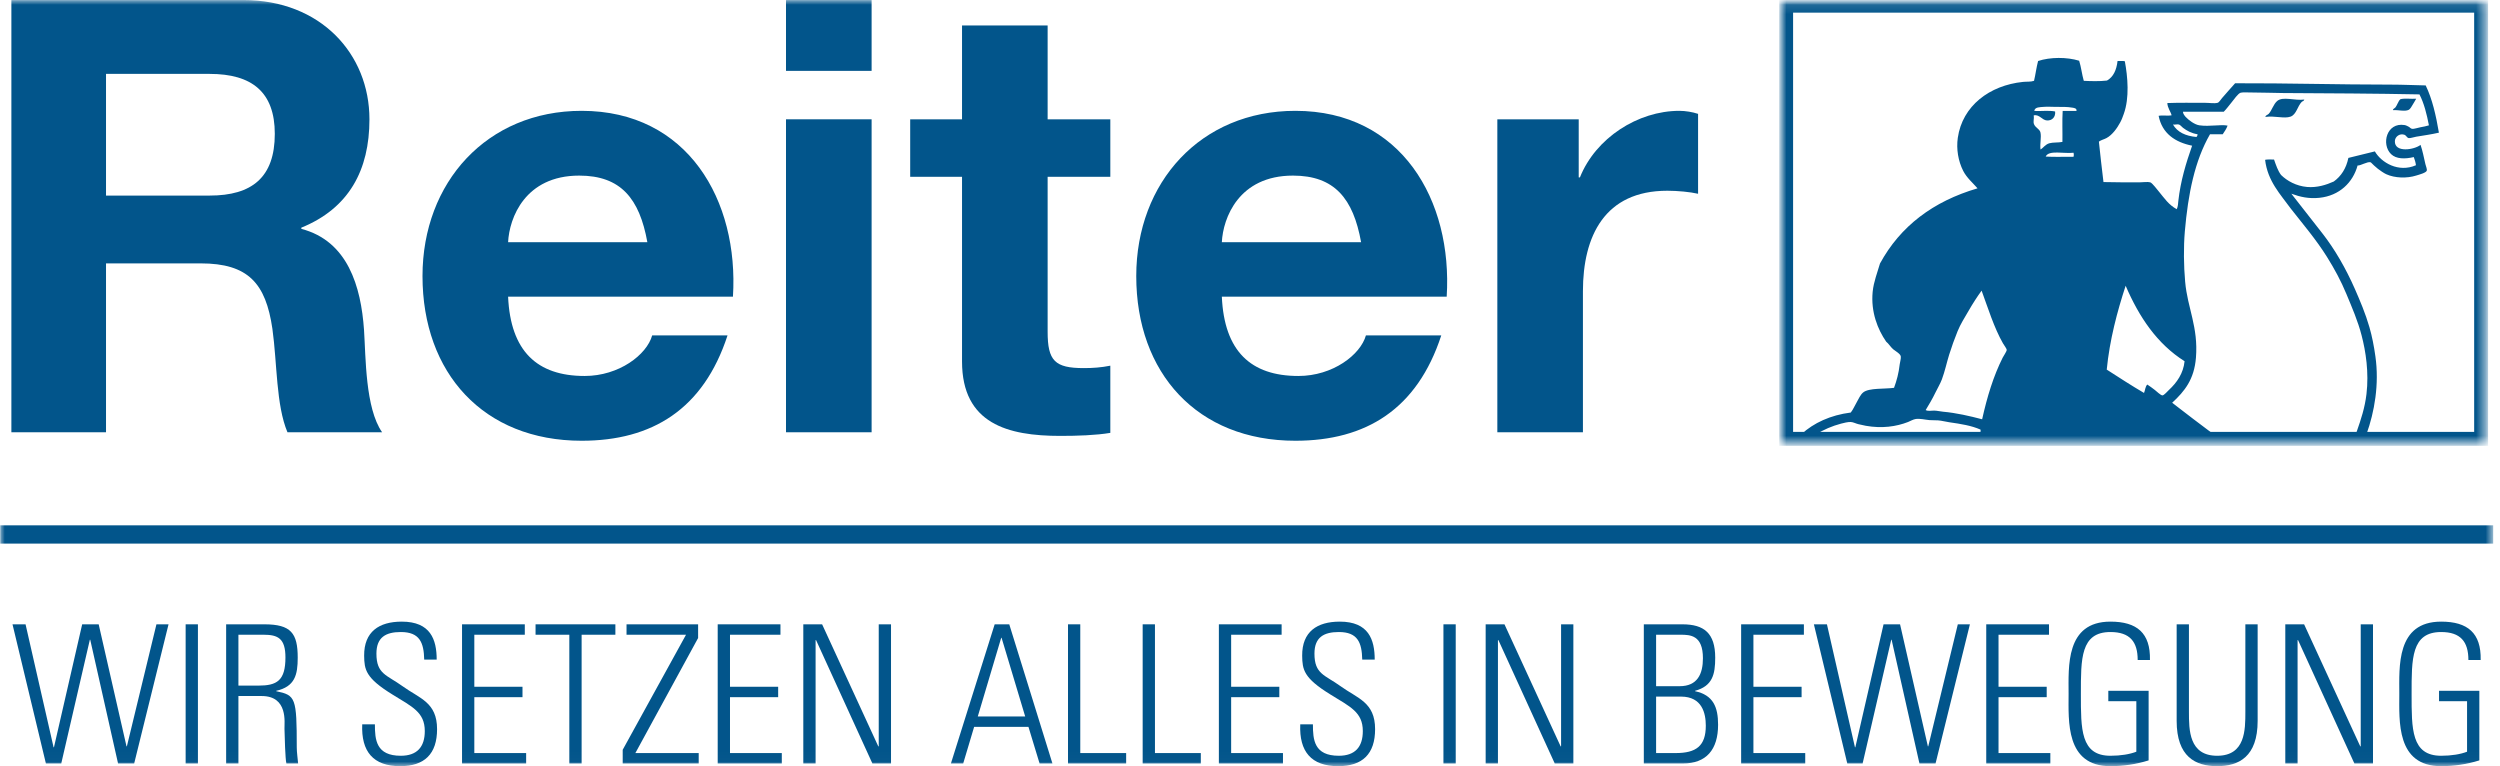
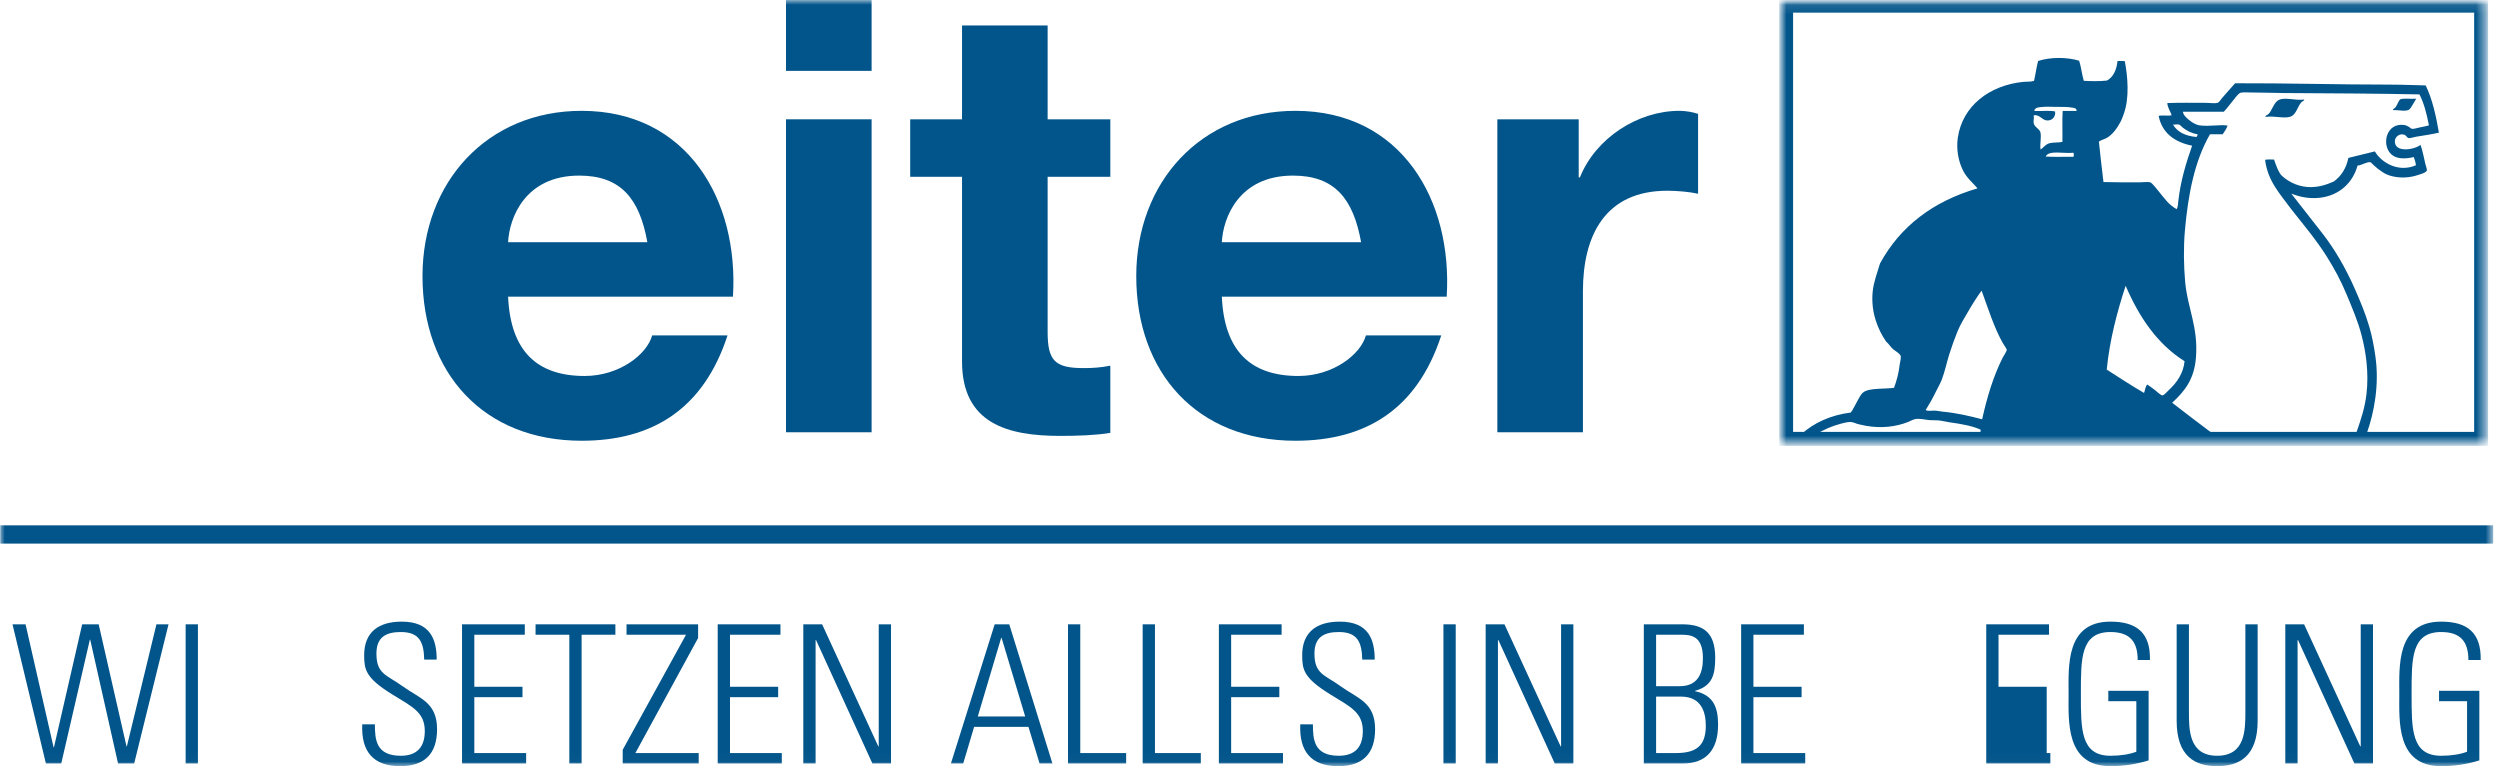
<svg xmlns="http://www.w3.org/2000/svg" width="261" height="80" viewBox="0 0 261 80" fill="none">
  <g clip-path="url(#clip0_41_139)">
    <mask id="mask0_41_139" style="mask-type:luminance" maskUnits="userSpaceOnUse" x="-1" y="0" width="262" height="80">
      <path d="M260.265 0H-0V79.983H260.265V0Z" fill="white" />
    </mask>
    <g mask="url(#mask0_41_139)">
      <path d="M8.579 65.179H10.302L13.207 77.916H13.247L16.332 65.179H17.595L14.008 79.706H12.325L9.42 66.789H9.38L6.395 79.706H4.792L1.306 65.179H2.668L5.593 78.016H5.634L8.579 65.179Z" fill="#02558B" />
      <path d="M20.663 65.179H19.381V79.706H20.663V65.179Z" fill="#02558B" />
-       <path d="M24.891 71.578H26.975C28.898 71.578 29.8 71.075 29.8 68.64C29.8 66.648 29.019 66.266 27.516 66.266H24.891V71.578ZM24.891 72.665V79.706H23.609V65.179H27.596C30.381 65.179 31.082 66.105 31.082 68.661C31.082 70.471 30.782 71.678 28.838 72.121V72.161C30.862 72.583 30.982 72.825 30.982 78.016C30.982 78.579 31.082 79.143 31.123 79.706H29.9C29.78 79.284 29.72 76.87 29.7 76.085C29.68 75.461 30.101 72.665 27.316 72.665H24.891Z" fill="#02558B" />
      <path d="M44.288 68.861C44.248 67.071 43.807 65.984 41.844 65.984C40.281 65.984 39.299 66.528 39.299 68.238C39.299 70.391 40.381 70.451 42.024 71.638C43.807 72.926 45.63 73.308 45.63 76.125C45.63 78.721 44.308 79.988 41.783 79.988C38.958 79.988 37.697 78.459 37.816 75.622H39.139C39.139 77.232 39.259 78.901 41.844 78.901C43.526 78.901 44.348 77.996 44.348 76.326C44.348 74.355 43.046 73.791 40.962 72.503C38.157 70.773 38.037 69.908 38.017 68.459C37.997 65.944 39.579 64.898 41.944 64.898C44.949 64.898 45.59 66.769 45.59 68.861H44.288Z" fill="#02558B" />
      <path d="M54.789 65.179V66.266H49.519V71.698H54.548V72.785H49.519V78.62H54.929V79.706H48.237V65.179H54.789Z" fill="#02558B" />
      <path d="M59.438 66.266H55.912V65.179H64.246V66.266H60.721V79.706H59.438V66.266Z" fill="#02558B" />
      <path d="M72.883 65.179V66.608L66.332 78.62H72.944V79.706H65.01V78.278L71.621 66.266H65.41V65.179H72.883Z" fill="#02558B" />
      <path d="M81.48 65.179V66.266H76.211V71.698H81.24V72.785H76.211V78.62H81.62V79.706H74.928V65.179H81.48Z" fill="#02558B" />
      <path d="M83.865 79.706V65.179H85.829L91.7 77.936L91.74 77.895V65.179H93.022V79.706H91.078L85.188 66.809L85.148 66.85V79.706H83.865Z" fill="#02558B" />
      <path d="M107.029 74.797L104.565 66.588H104.525L102.081 74.797H107.029ZM105.367 65.179L109.874 79.706H108.532L107.37 75.884H101.7L100.558 79.706H99.275L103.844 65.179H105.367Z" fill="#02558B" />
      <path d="M111.499 79.706V65.179H112.781V78.62H117.57V79.706H111.499Z" fill="#02558B" />
      <path d="M119.294 79.706V65.179H120.577V78.62H125.365V79.706H119.294Z" fill="#02558B" />
      <path d="M133.801 65.179V66.266H128.532V71.698H133.561V72.785H128.532V78.62H133.942V79.706H127.25V65.179H133.801Z" fill="#02558B" />
      <path d="M142.218 68.861C142.178 67.071 141.737 65.984 139.774 65.984C138.211 65.984 137.229 66.528 137.229 68.238C137.229 70.391 138.311 70.451 139.954 71.638C141.737 72.926 143.56 73.308 143.56 76.125C143.56 78.721 142.238 79.988 139.713 79.988C136.888 79.988 135.626 78.459 135.746 75.622H137.068C137.068 77.232 137.189 78.901 139.774 78.901C141.456 78.901 142.278 77.996 142.278 76.326C142.278 74.355 140.976 73.791 138.892 72.503C136.087 70.773 135.967 69.908 135.947 68.459C135.927 65.944 137.509 64.898 139.874 64.898C142.879 64.898 143.52 66.769 143.52 68.861H142.218Z" fill="#02558B" />
      <path d="M151.977 65.179H150.695V79.706H151.977V65.179Z" fill="#02558B" />
      <path d="M155.103 79.706V65.179H157.067L162.937 77.936L162.977 77.895V65.179H164.259V79.706H162.316L156.425 66.809L156.385 66.85V79.706H155.103Z" fill="#02558B" />
      <path d="M172.897 78.62H174.941C177.064 78.62 178.086 77.895 178.086 75.763C178.086 74.475 177.705 72.725 175.501 72.725H172.897V78.62ZM175.361 71.638C177.205 71.638 177.786 70.371 177.786 68.721C177.786 66.306 176.464 66.266 175.441 66.266H172.897V71.638H175.361ZM171.615 79.706V65.179H175.642C177.906 65.179 179.068 66.105 179.068 68.661C179.068 70.411 178.788 71.618 176.964 72.121V72.161C178.868 72.564 179.368 73.831 179.368 75.662C179.368 78.278 178.126 79.706 175.702 79.706H171.615Z" fill="#02558B" />
      <path d="M188.326 65.179V66.266H183.057V71.698H188.086V72.785H183.057V78.62H188.466V79.706H181.775V65.179H188.326Z" fill="#02558B" />
-       <path d="M196.643 65.179H198.366L201.27 77.916H201.31L204.396 65.179H205.658L202.072 79.706H200.389L197.484 66.789H197.444L194.458 79.706H192.856L189.37 65.179H190.732L193.657 78.016H193.697L196.643 65.179Z" fill="#02558B" />
-       <path d="M213.916 65.179V66.266H208.646V71.698H213.675V72.785H208.646V78.62H214.056V79.706H207.364V65.179H213.916Z" fill="#02558B" />
+       <path d="M213.916 65.179V66.266H208.646V71.698H213.675V72.785V78.62H214.056V79.706H207.364V65.179H213.916Z" fill="#02558B" />
      <path d="M223.034 73.207H220.108V72.121H224.316V79.384C223.034 79.787 221.691 79.988 220.329 79.988C215.621 79.988 215.961 75.26 215.961 72.443C215.961 69.626 215.621 64.898 220.329 64.898C223.094 64.898 224.516 66.085 224.456 68.901H223.174C223.174 66.99 222.352 65.984 220.329 65.984C217.203 65.984 217.244 68.781 217.244 72.443C217.244 76.105 217.203 78.901 220.329 78.901C221.431 78.901 222.352 78.741 223.034 78.479V73.207Z" fill="#02558B" />
      <path d="M228.525 74.314C228.525 76.205 228.525 78.901 231.471 78.901C234.416 78.901 234.416 76.205 234.416 74.314V65.179H235.698V75.26C235.698 79.002 233.734 79.988 231.471 79.988C229.206 79.988 227.243 79.002 227.243 75.26V65.179H228.525V74.314Z" fill="#02558B" />
      <path d="M238.585 79.706V65.179H240.549L246.419 77.936L246.459 77.895V65.179H247.741V79.706H245.798L239.908 66.809L239.867 66.85V79.706H238.585Z" fill="#02558B" />
      <path d="M257.561 73.207H254.635V72.121H258.843V79.384C257.561 79.787 256.218 79.988 254.856 79.988C250.148 79.988 250.488 75.26 250.488 72.443C250.488 69.626 250.148 64.898 254.856 64.898C257.621 64.898 259.043 66.085 258.983 68.901H257.701C257.701 66.99 256.88 65.984 254.856 65.984C251.731 65.984 251.771 68.781 251.771 72.443C251.771 76.105 251.731 78.901 254.856 78.901C255.957 78.901 256.88 78.741 257.561 78.479V73.207Z" fill="#02558B" />
-       <path d="M11.068 20.418H21.893C26.298 20.418 28.689 18.522 28.689 13.972C28.689 9.611 26.298 7.715 21.893 7.715H11.068V20.418ZM1.188 0.005H25.417C33.472 0.005 38.57 5.63 38.57 12.455C38.57 17.764 36.43 21.745 31.459 23.768V23.894C36.304 25.158 37.689 29.898 38.004 34.449C38.192 37.292 38.13 42.601 39.892 45.129H30.011C28.815 42.285 28.941 37.924 28.438 34.322C27.746 29.582 25.921 27.497 20.949 27.497H11.068V45.129H1.188V0.005Z" fill="#02558B" />
      <path d="M67.584 25.285C66.765 20.734 64.814 18.333 60.472 18.333C54.808 18.333 53.172 22.757 53.046 25.285H67.584ZM53.046 30.973C53.298 36.661 56.067 39.252 61.038 39.252C64.626 39.252 67.521 37.04 68.087 35.017H75.954C73.436 42.727 68.087 46.014 60.724 46.014C50.466 46.014 44.109 38.935 44.109 28.824C44.109 19.028 50.844 11.571 60.724 11.571C71.8 11.571 77.149 20.924 76.52 30.973H53.046Z" fill="#02558B" />
      <path d="M82.059 12.455H90.996V45.129H82.059V12.455ZM90.996 7.399H82.059V0.005H90.996V7.399Z" fill="#02558B" />
      <path d="M109.373 12.455H115.918V18.459H109.373V34.638C109.373 37.671 110.128 38.43 113.149 38.43C114.093 38.43 114.974 38.366 115.918 38.177V45.192C114.408 45.445 112.457 45.508 110.694 45.508C105.219 45.508 100.436 44.244 100.436 37.735V18.459H95.024V12.455H100.436V2.66H109.373V12.455Z" fill="#02558B" />
      <path d="M142.098 25.285C141.28 20.734 139.329 18.333 134.987 18.333C129.323 18.333 127.686 22.757 127.56 25.285H142.098ZM127.56 30.973C127.812 36.661 130.582 39.252 135.553 39.252C139.141 39.252 142.035 37.04 142.602 35.017H150.468C147.951 42.727 142.602 46.014 135.238 46.014C124.98 46.014 118.625 38.935 118.625 28.824C118.625 19.028 125.358 11.571 135.238 11.571C146.315 11.571 151.664 20.924 151.035 30.973H127.56Z" fill="#02558B" />
      <path d="M156.322 12.455H164.818V18.522H164.944C166.581 14.415 170.986 11.571 175.328 11.571C175.958 11.571 176.713 11.697 177.279 11.887V20.229C176.461 20.039 175.14 19.913 174.069 19.913C167.524 19.913 165.258 24.652 165.258 30.404V45.129H156.322V12.455Z" fill="#02558B" />
      <mask id="mask1_41_139" style="mask-type:luminance" maskUnits="userSpaceOnUse" x="186" y="0" width="74" height="47">
        <path d="M259.494 0.122H186.005V46.287H259.494V0.122Z" fill="white" />
      </mask>
      <g mask="url(#mask1_41_139)">
        <path d="M187.199 45.089H258.303V1.32H187.199V45.089ZM259.757 46.548H185.745V-0.139H259.757V46.548Z" fill="#02558B" />
      </g>
      <path fill-rule="evenodd" clip-rule="evenodd" d="M209.079 37.342C209.199 37.103 209.502 36.696 209.502 36.521C209.499 36.397 209.22 36.035 209.106 35.838C208.171 34.196 207.548 32.158 206.88 30.343C206.416 30.977 205.941 31.716 205.525 32.441C205.113 33.157 204.668 33.842 204.367 34.593C204.048 35.384 203.752 36.194 203.492 37.03C203.232 37.874 203.05 38.753 202.732 39.61C202.564 40.057 202.278 40.529 202.052 40.998C201.733 41.662 201.37 42.262 201.039 42.812C201.321 42.956 201.633 42.857 201.945 42.867C202.238 42.874 202.545 42.954 202.842 42.981C204.233 43.105 205.651 43.435 206.935 43.773C207.458 41.421 208.108 39.281 209.079 37.342ZM219.944 38.587C221.217 39.407 222.579 40.289 223.836 41.024C223.959 40.739 223.966 40.343 224.178 40.147C224.452 40.322 224.66 40.484 224.968 40.715C225.109 40.822 225.584 41.284 225.758 41.279C225.921 41.279 226.292 40.846 226.433 40.715C227.268 39.937 227.94 38.988 228.07 37.712C225.202 35.903 223.324 33.106 221.918 29.833C221.039 32.504 220.241 35.517 219.944 38.587ZM213.57 16.345C214.478 16.408 215.514 16.353 216.471 16.372C216.516 16.284 216.516 16.035 216.471 15.945C215.502 16.073 213.888 15.628 213.57 16.345ZM229.314 14.302C229.357 14.216 229.435 14.165 229.424 14.018C228.756 13.903 228.33 13.659 227.902 13.341C227.758 13.231 227.62 13.037 227.479 12.999C227.272 12.943 227.076 13.043 226.856 12.999C227.317 13.796 228.166 14.199 229.314 14.302ZM216.389 11.244C215.78 11.138 215.28 11.161 214.611 11.159C214.181 11.155 213.718 11.123 213.339 11.159C212.998 11.191 212.423 11.159 212.382 11.583C213.087 11.62 213.94 11.508 214.556 11.638C214.615 12.232 214.23 12.605 213.706 12.576C213.183 12.545 212.931 11.924 212.323 12.037C212.378 12.435 212.237 12.681 212.353 12.97C212.505 13.349 212.961 13.478 213.028 13.85C213.131 14.382 212.953 14.954 213.028 15.608C213.317 15.449 213.529 15.07 213.963 14.954C214.378 14.845 214.842 14.907 215.317 14.816C215.336 13.744 215.28 12.605 215.343 11.583H216.783C216.839 11.324 216.578 11.275 216.389 11.244ZM217.065 6.341C217.272 6.992 217.353 7.77 217.547 8.438C218.208 8.472 219.22 8.504 219.97 8.409C220.641 8.032 220.964 7.305 221.072 6.369C221.316 6.386 221.632 6.334 221.833 6.396C222.133 8.005 222.333 10.208 221.721 11.895C221.594 12.24 221.521 12.467 221.354 12.773C221.027 13.38 220.537 14.081 219.914 14.416C219.666 14.552 219.369 14.605 219.124 14.785C219.28 16.205 219.413 17.509 219.603 19.007C220.757 19.036 221.91 19.036 223.388 19.036C223.755 19.036 224.2 18.958 224.489 19.036C224.601 19.064 224.83 19.326 224.968 19.488C225.12 19.677 225.28 19.864 225.387 20C226.003 20.745 226.396 21.365 227.25 21.841C227.384 21.568 227.39 21.248 227.42 20.962C227.65 18.889 228.226 17.011 228.857 15.21C227.101 14.857 225.721 13.942 225.361 12.092C225.751 12.011 226.326 12.119 226.715 12.037C226.627 11.665 226.296 11.285 226.267 10.759C227.547 10.71 228.882 10.735 230.244 10.735C230.674 10.735 231.176 10.824 231.513 10.735C231.687 10.686 231.821 10.412 231.992 10.226C232.474 9.685 232.861 9.221 233.346 8.693C238.856 8.676 243.992 8.834 249.572 8.834C250.866 8.834 252.043 8.896 253.241 8.918C253.929 10.333 254.317 12.05 254.622 13.85C253.89 14.02 253.067 14.14 252.251 14.272C251.98 14.32 251.628 14.445 251.464 14.416C251.29 14.388 251.201 14.137 251.038 14.075C250.536 13.886 250.04 14.266 250.024 14.729C249.98 15.997 252.092 15.626 252.704 15.124C252.915 15.725 253.044 16.41 253.212 17.136C253.26 17.347 253.405 17.654 253.353 17.818C253.282 18.049 252.518 18.242 252.251 18.327C251.282 18.634 250.028 18.602 249.12 18.186C248.881 18.076 248.473 17.798 248.247 17.619C248.144 17.54 247.994 17.402 247.85 17.278C247.724 17.171 247.542 16.956 247.487 16.941C247.148 16.847 246.455 17.306 246.132 17.278C245.646 19.056 244.236 20.432 242.151 20.651C241.056 20.766 240.144 20.564 239.216 20.223C240.255 21.538 241.343 22.939 242.433 24.333C243.762 26.028 244.911 28.039 245.85 30.17C246.399 31.424 246.952 32.721 247.371 34.169C247.646 35.119 247.843 36.142 247.991 37.2C248.404 40.109 247.899 42.991 247.06 45.333H245.988C245.98 45.209 246.036 45.075 246.073 44.965C246.477 43.808 246.893 42.571 247.06 41.138C247.327 38.887 246.986 36.682 246.552 35.02C246.162 33.505 245.546 32.094 244.971 30.71C244.399 29.32 243.703 28.049 242.941 26.827C241.836 25.05 240.399 23.361 239.164 21.786C238.08 20.286 236.738 18.914 236.477 16.686C236.733 16.616 237.108 16.672 237.409 16.654C237.616 17.235 237.806 17.829 238.144 18.269C238.775 18.888 239.724 19.417 240.852 19.519C241.91 19.612 242.867 19.299 243.646 18.95C244.418 18.392 244.942 17.588 245.171 16.486C246.095 16.261 247.005 16.024 247.935 15.806C248.607 16.972 250.399 18.053 252.225 17.25C252.184 16.933 252.098 16.657 251.998 16.399C251.082 16.613 250.173 16.616 249.627 16.089C248.581 15.07 249.156 12.744 251.038 13.056C251.175 13.077 251.338 13.161 251.464 13.228C251.587 13.292 251.682 13.434 251.832 13.452C252.013 13.478 252.429 13.334 252.704 13.284C253.012 13.225 253.301 13.178 253.579 13.085C253.353 11.91 253.071 10.78 252.592 9.855C248.047 9.762 243.046 9.742 238.341 9.713C237.476 9.707 236.006 9.653 234.901 9.653C234.585 9.657 234.121 9.619 233.914 9.683C233.65 9.767 233.198 10.415 233.009 10.649C232.697 11.031 232.429 11.396 232.159 11.668H227.902C227.892 11.851 228.07 12.082 228.182 12.206C228.489 12.539 229.12 13.014 229.621 13.085C230.712 13.239 231.832 12.967 232.559 13.114C232.437 13.464 232.236 13.735 232.051 14.018H230.723C229.131 16.782 228.437 20.225 228.096 24.165C227.955 25.827 227.981 27.745 228.129 29.407C228.374 32.187 229.514 34.126 229.257 37.342C229.075 39.603 228.088 40.835 226.774 42.048C228.182 43.153 229.71 44.29 231.09 45.333H206.768C206.682 45.306 206.816 45.03 206.768 44.851C205.815 44.431 204.731 44.259 203.521 44.086C203.121 44.028 202.728 43.918 202.334 43.886C202.037 43.863 201.759 43.886 201.432 43.859C200.965 43.818 200.43 43.676 199.997 43.745C199.726 43.786 199.458 43.955 199.202 44.056C197.967 44.538 196.472 44.751 194.798 44.454C194.549 44.41 194.279 44.348 194.011 44.283C193.752 44.221 193.478 44.069 193.221 44.056C192.916 44.045 192.505 44.149 192.209 44.227C191.292 44.468 190.36 44.861 189.637 45.333H188.06C189.355 44.149 191.095 43.34 193.221 43.068C193.478 42.737 193.63 42.355 193.844 41.989C194.031 41.659 194.227 41.204 194.519 40.969C195.121 40.478 196.78 40.629 197.737 40.488C198.016 39.737 198.227 38.958 198.327 38.05C198.36 37.791 198.479 37.418 198.441 37.2C198.394 36.926 197.848 36.634 197.647 36.462C197.35 36.2 197.195 35.894 196.917 35.67C196.037 34.398 195.299 32.575 195.507 30.454C195.611 29.41 196.008 28.428 196.271 27.509C198.394 23.614 201.811 21.025 206.456 19.661C205.97 19.107 205.328 18.562 204.961 17.846C204.434 16.813 204.226 15.549 204.394 14.388C204.876 11.048 207.707 8.912 211.198 8.551C211.629 8.507 211.971 8.563 212.353 8.438C212.512 7.767 212.601 7.026 212.776 6.369C214.03 5.951 215.791 5.945 217.065 6.341Z" fill="#02558B" />
      <path fill-rule="evenodd" clip-rule="evenodd" d="M252.251 10.308C252.151 10.511 252.013 10.697 251.884 10.931C251.787 11.1 251.628 11.391 251.464 11.47C251.052 11.668 250.385 11.461 249.828 11.499C249.82 11.355 249.994 11.322 250.08 11.216C250.273 10.967 250.369 10.583 250.588 10.365C250.974 10.234 251.698 10.343 252.251 10.308Z" fill="#02558B" />
      <path fill-rule="evenodd" clip-rule="evenodd" d="M240.57 10.394C240.529 10.565 240.388 10.55 240.289 10.649C239.854 11.096 239.743 11.964 239.13 12.178C238.462 12.412 237.52 12.07 236.507 12.206C236.507 12.037 236.759 11.986 236.845 11.893C237.179 11.547 237.346 10.863 237.75 10.534C238.348 10.046 239.55 10.525 240.57 10.394Z" fill="#02558B" />
      <path d="M260.291 54.848H0.026V56.755H260.291V54.848Z" fill="#02558B" />
    </g>
  </g>
  <defs>
    <clipPath id="clip0_41_139">
      <rect width="260.364" height="80" fill="white" />
    </clipPath>
  </defs>
</svg>